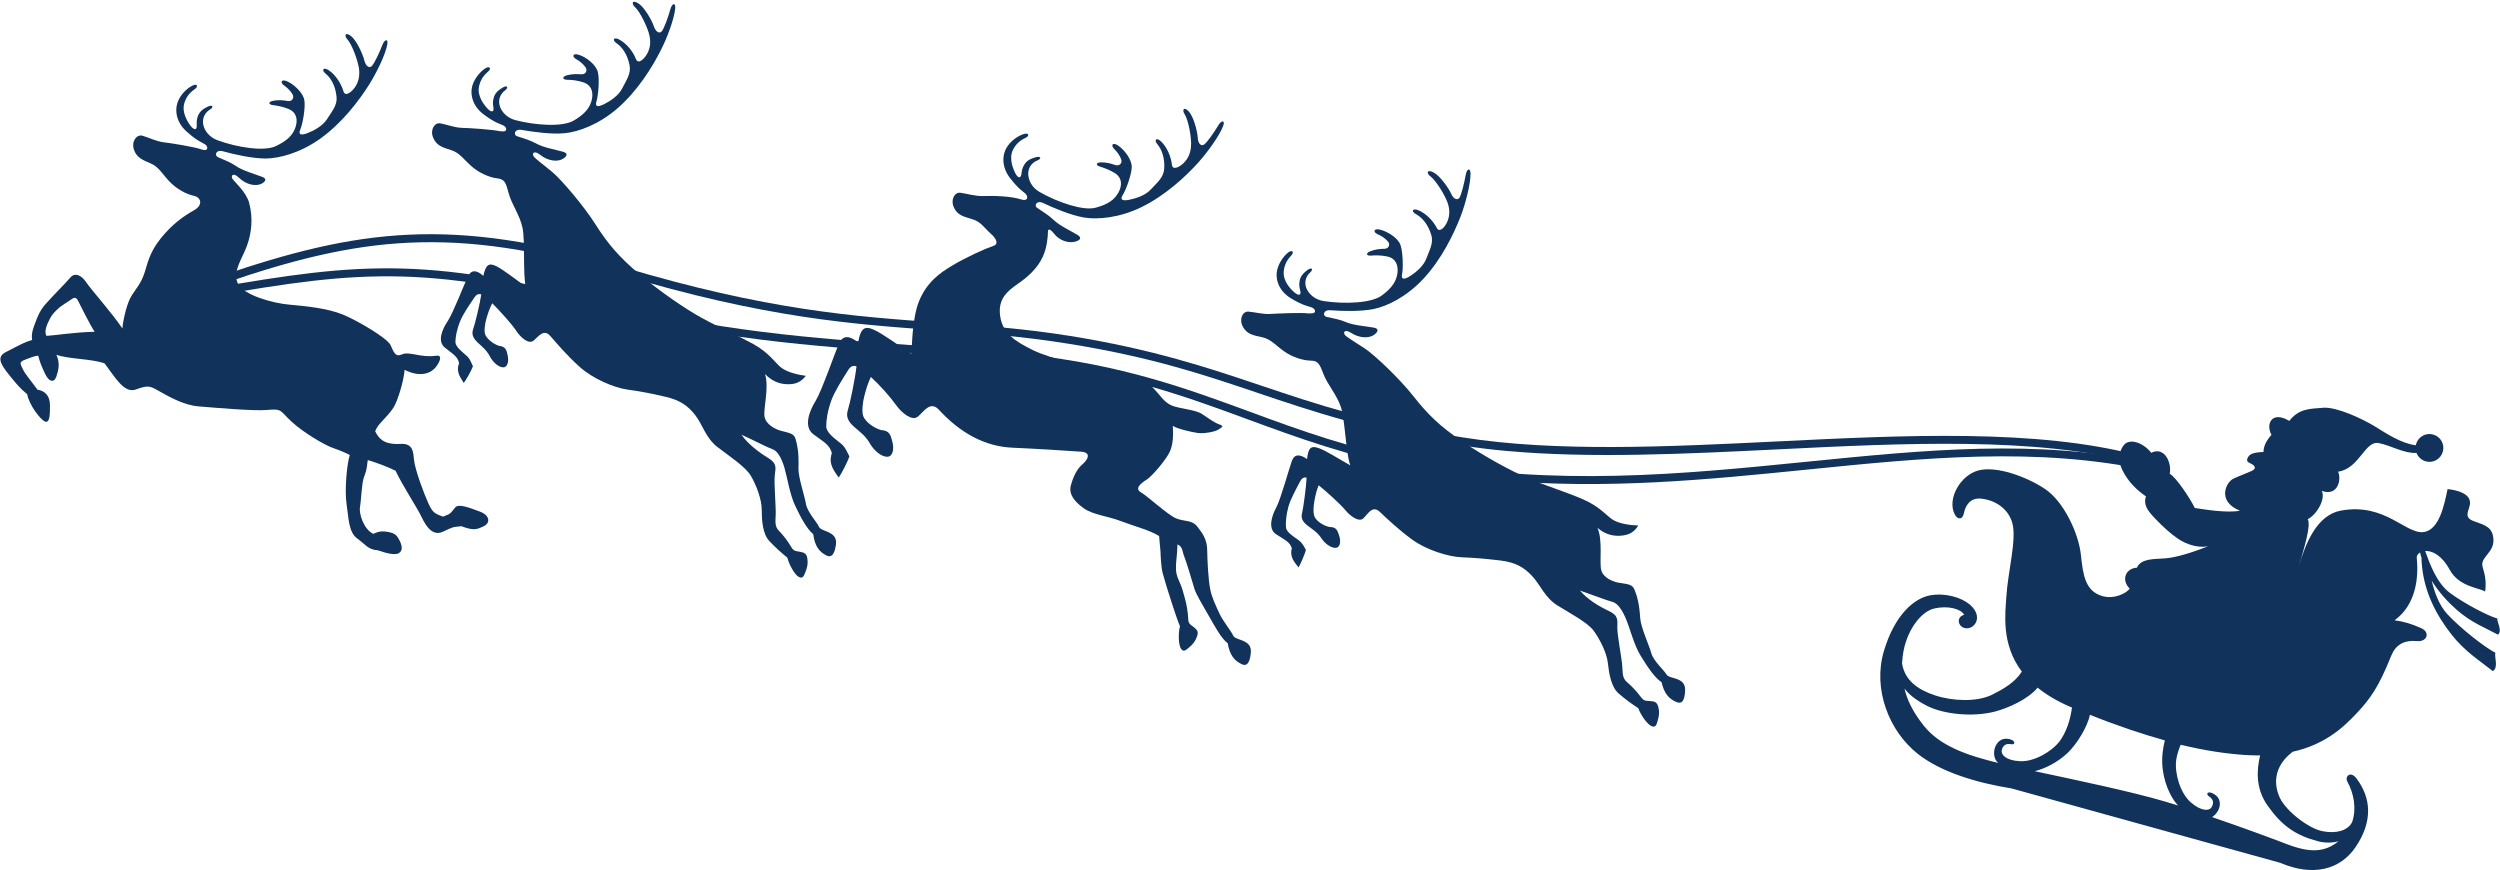
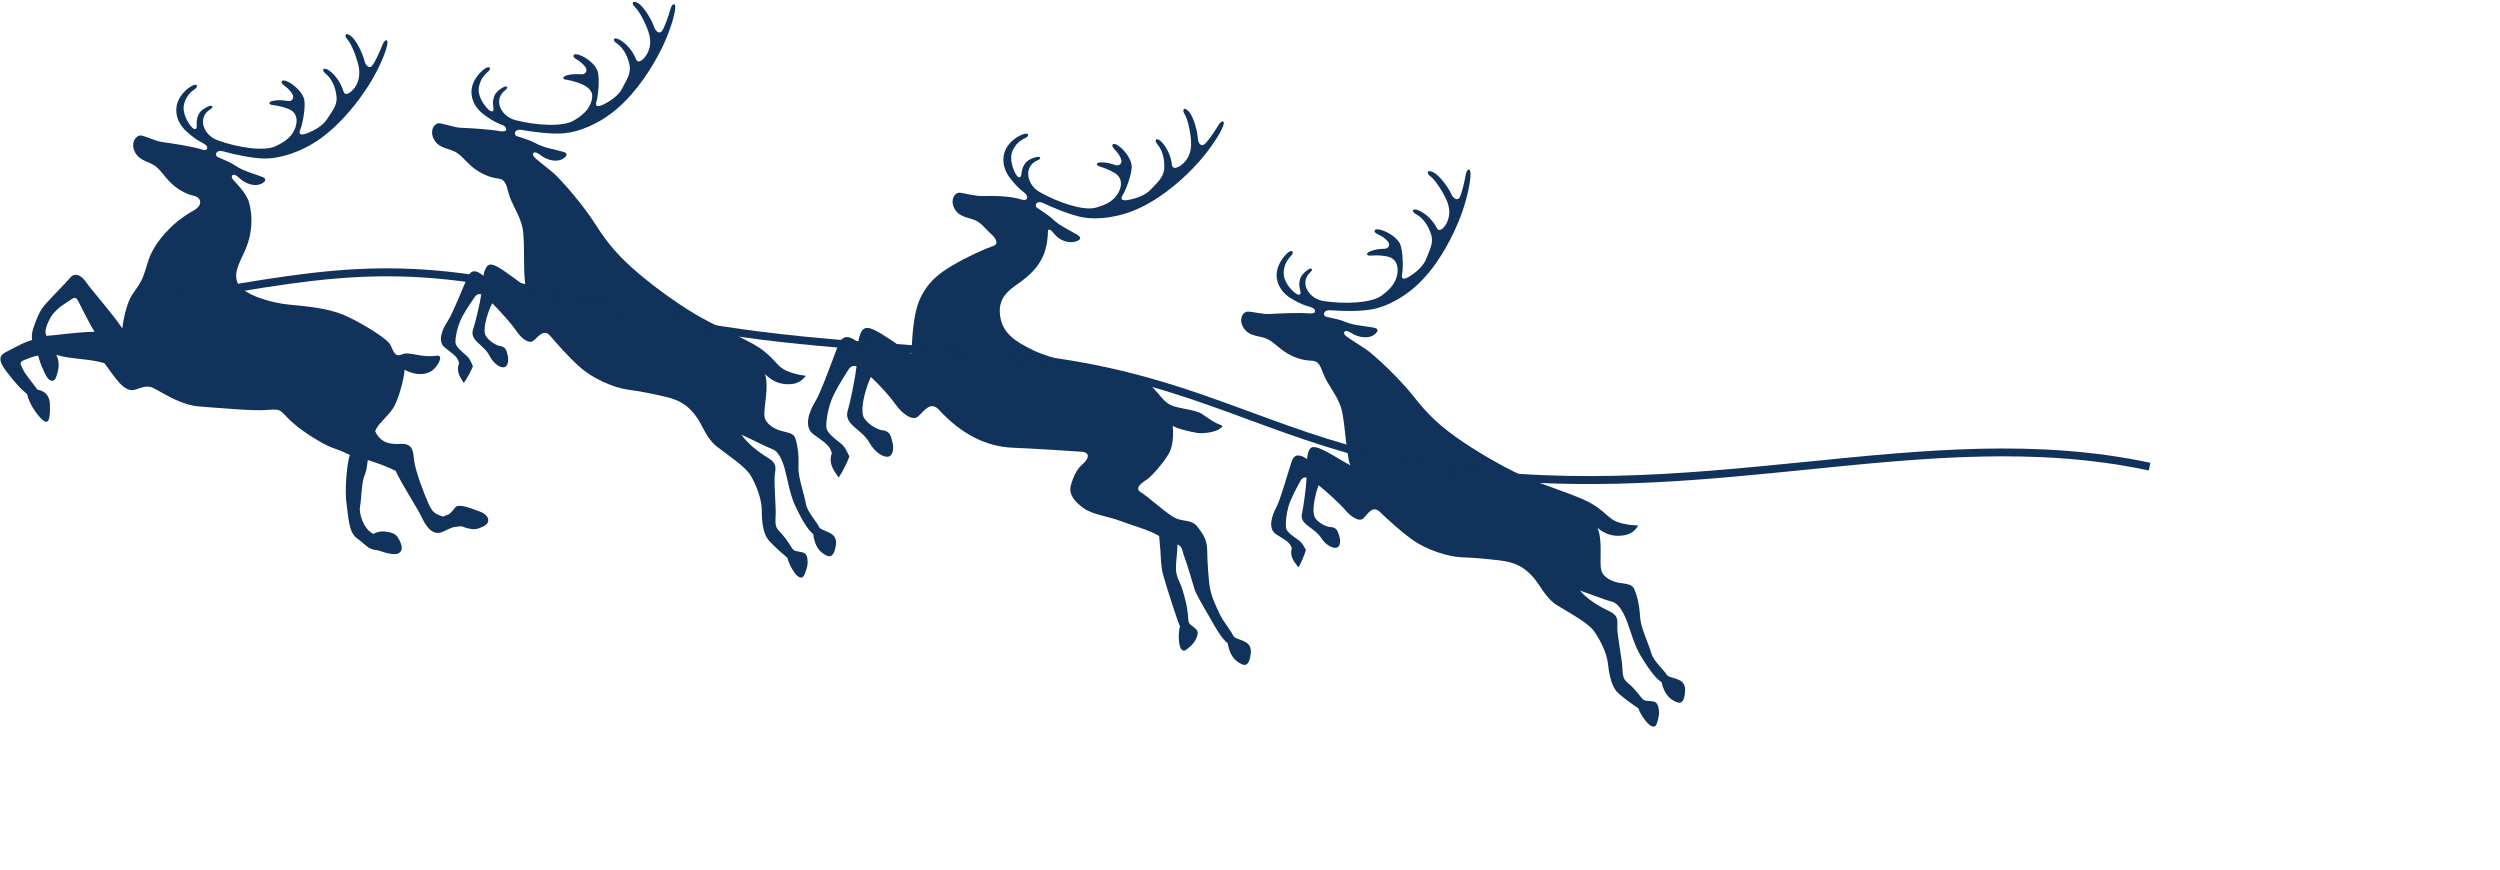
<svg xmlns="http://www.w3.org/2000/svg" width="1385" height="482" viewBox="0 0 1385 482" fill="none">
-   <path d="M1043.63 360.855C1037.49 381.642 1046.36 405.008 1062.6 417.753C1075.49 427.843 1095.14 433.684 1114.41 436.795L1263.18 477.988C1281.61 485.878 1296.63 481.706 1305.06 469.188C1314.61 455.002 1313.7 442.105 1305.44 431.181C1302.1 426.856 1298.91 430.194 1300.43 433.001C1304.15 439.829 1305.59 448.098 1303.08 455.457C1300.66 460.236 1294.28 461.905 1286.92 460.54C1278.88 459.098 1266.29 449.084 1263.03 441.953C1259.69 434.898 1259.39 424.884 1269.7 416.842C1269.86 416.691 1270.01 416.615 1270.16 416.463C1287.46 412.594 1297.7 403.642 1305.74 394.994C1313.1 387.104 1317.8 380.656 1324.7 363.359C1327.21 357.214 1331.68 354.483 1339.27 355.166C1344.58 355.621 1346.63 350.234 1341.09 347.883C1335.55 345.455 1331.84 344.393 1326.6 343.634C1338.66 334.91 1339.95 319.661 1338.89 309.04C1338.74 307.902 1339.5 306.84 1340.71 306.082C1340.94 307.144 1341.24 308.13 1341.55 309.116C1341.55 309.647 1341.55 310.178 1341.55 310.709C1342.46 328.234 1350.5 341.738 1358.08 351.448C1365.67 361.159 1374.24 366.317 1381 371.78C1384.33 369.959 1381.75 363.814 1382.44 361.614C1377.13 359.035 1363.32 348.338 1355.81 340.22C1351.26 335.289 1348.75 328.31 1347.16 321.71C1351.26 328.31 1356.26 333.62 1360.97 337.793C1369.01 344.924 1377.2 347.958 1383.88 351.6C1386.46 349.552 1383.27 344.621 1383.5 342.648C1378.49 341.283 1365.06 334.303 1357.25 328.462C1349.89 322.999 1346.1 312.303 1343.52 305.247C1347.31 305.02 1352.7 307.447 1357.17 315.716C1362.33 325.123 1373.41 325.579 1376.75 327.703C1377.43 323.303 1376.97 319.206 1375.38 314.047C1373.79 308.889 1381.6 306.234 1381.37 299.178C1381.15 292.047 1376.82 290.985 1370.45 288.709C1364.08 286.433 1368.48 282.336 1368.4 278.467C1368.4 271.867 1355.96 270.957 1355.96 270.957C1354.06 280.136 1351.33 293.109 1343.14 294.702C1333.13 296.599 1321.67 278.316 1296.86 282.868C1283.59 285.295 1277.29 300.999 1273.57 313.592C1276.53 303.502 1280.4 291.137 1278.5 287.647C1284.12 284.613 1288.44 275.888 1286.24 271.943C1295.5 275.281 1297.24 265.04 1295.27 261.322C1307.18 259.653 1310.06 243.95 1317.88 245.467C1324.48 246.757 1331.84 251.308 1338.74 250.929C1339.57 253.053 1341.32 254.798 1343.75 255.557C1347.84 256.771 1352.09 254.419 1353.3 250.322C1354.52 246.225 1352.17 241.977 1348.07 240.763C1343.97 239.549 1339.73 241.901 1338.51 245.998C1338.51 246.225 1338.44 246.453 1338.36 246.681C1330.09 245.618 1321.97 240.081 1315.9 236.363C1308.62 231.887 1294.28 225.287 1287.08 225.894C1279.87 226.501 1273.72 226.197 1268.26 233.177C1258.63 227.411 1255.06 234.846 1258.4 240.915C1254.99 244.632 1253.92 248.046 1254 250.398C1248.08 250.626 1246.19 251.612 1245.2 253.66C1244.21 255.708 1245.65 256.164 1247.32 256.998C1248.99 257.908 1250.51 259.502 1247.32 260.943C1244.14 262.384 1241.41 263.295 1237.31 265.191C1233.21 267.088 1227.98 277.709 1240.95 282.944C1233.52 284.309 1221.53 282.261 1215.92 281.426C1213.26 275.964 1205.45 264.281 1202.03 262.46C1203.25 256.391 1199.15 247.136 1191.79 250.853C1187.54 245.391 1180.34 242.812 1177 246.15C1174.57 248.577 1172.67 254.191 1175.86 260.564C1179.05 267.012 1183.98 271.64 1188.83 274.978C1187.32 279.985 1189.97 283.095 1194.14 287.495C1198.32 291.819 1202.64 295.84 1206.89 298.647C1211.14 301.454 1217.13 303.654 1223.27 302.668C1215.31 305.778 1205.83 308.889 1199.45 309.344C1193.08 309.799 1186.18 309.344 1183.83 314.503C1177.76 314.806 1174.87 321.179 1179.88 326.11C1177.98 328.689 1171.23 332.179 1164.63 330.206C1155.38 327.475 1154.01 318.979 1152.8 307.296C1151.58 295.613 1143.39 277.86 1132.92 270.881C1122.45 263.902 1105.76 257.984 1095.98 260.64C1086.19 263.219 1078.6 276.192 1082.85 284.84C1084.29 287.799 1087.18 288.33 1088.01 284.309C1088.84 280.212 1091.35 275.509 1097.8 276.268C1104.25 276.95 1112.44 280.971 1114.87 289.923C1117.29 298.875 1112.36 316.93 1111.53 330.358C1111 339.538 1108.42 356.607 1120.1 372.083C1116.23 378.152 1109.63 381.87 1103.56 384.904C1095.22 389.001 1081.79 388.47 1071.93 385.207C1062.75 382.173 1055.31 377.166 1053.72 367.531C1053.8 366.166 1053.95 364.876 1054.1 363.511C1055.77 349.855 1063.96 338.855 1071.55 337.11C1079.13 335.365 1086.34 337.262 1088.16 340.6C1085.43 341.207 1084.22 343.938 1085.96 346.365C1087.56 348.565 1091.5 348.869 1093.85 346.062C1096.13 343.407 1095.98 338.931 1091.27 334.91C1086.57 330.965 1077.69 328.31 1069.27 329.827C1060.85 331.344 1049.77 340.069 1043.63 360.855ZM1199.3 410.242C1198.24 414.566 1197.71 419.042 1197.86 422.532C1198.16 432.394 1202.26 441.347 1206.13 445.671C1206.36 445.898 1206.51 446.126 1206.74 446.277C1204.23 445.519 1201.81 444.76 1199.53 444.078C1179.96 438.312 1149.46 432.015 1127.23 427.236C1132.77 425.87 1139.9 422.456 1145.67 416.918C1150.67 412.063 1156.52 402.58 1157.8 395.98C1172.9 402.049 1186.78 406.677 1199.3 410.166V410.242ZM1225.63 452.574C1227.75 451.209 1229.42 448.705 1229.72 446.353C1230.1 443.319 1228.89 440.967 1225.7 439.45C1223.12 438.16 1221.76 439.905 1223.88 441.271C1226.01 442.636 1226.76 444.684 1225.17 447.264C1223.96 449.236 1219.71 449.691 1213.72 444.533C1207.72 439.298 1204.69 428.298 1205.6 421.167C1205.98 418.36 1206.89 415.477 1208.1 412.594C1221.53 415.856 1233.52 417.601 1244.06 418.284C1246.87 418.436 1249.52 418.512 1252.1 418.512C1250.13 426.781 1249.6 436.946 1256.28 446.353C1264.24 457.581 1271.83 462.816 1284.27 466.078C1287.99 467.064 1292.01 466.989 1295.5 466.078C1287.91 472.223 1279.87 472.602 1266.97 467.671C1258.25 464.333 1242.09 458.34 1225.63 452.726V452.574ZM1054.71 380.959C1057.13 384.373 1061.08 387.711 1067.45 390.973C1076.55 395.677 1092.71 397.421 1105.08 394.235C1112.44 392.339 1123.67 387.332 1128.82 380.959C1133.53 384.752 1139.37 388.318 1146.73 391.504C1147.11 391.656 1147.49 391.808 1147.87 391.959C1147.03 398.635 1144.76 405.615 1141.11 410.546C1136.79 416.312 1126.93 422.153 1119.04 421.698C1111.15 421.318 1108.49 417.981 1108.95 415.705C1109.56 412.746 1111.6 411.76 1114.03 412.291C1116.46 412.746 1116.69 410.622 1114.03 409.711C1110.62 408.649 1108.19 409.484 1106.37 411.912C1104.17 414.794 1103.94 420.181 1107.05 422.684C1089.6 418.436 1074.73 413.277 1065.78 402.049C1059.86 394.615 1056.45 387.787 1054.93 380.883L1054.71 380.959Z" fill="#10325B" />
  <path d="M725.459 173.698C721.134 173.015 707.707 173.698 703.838 173.926C699.968 174.229 694.886 172.864 691.624 172.636C688.437 172.409 686.237 176.809 688.589 181.057C690.865 185.229 694.355 185.761 699.21 186.823C704.065 187.885 706.493 191.147 711.272 194.561C716.052 197.975 721.969 199.719 726.141 199.795C730.238 199.795 731.148 201.768 733.273 207.382C735.397 212.996 740.707 218.837 742.907 225.665C745.107 232.492 745.714 251.762 748.066 257.831C741.845 254.341 734.866 249.789 730.617 248.272C726.369 246.755 724.776 247.969 724.093 254.341C720.376 251.686 717.189 251.231 715.672 255.403C714.155 259.576 709.527 276.569 707.024 281.197C704.52 285.825 702.32 292.88 706.872 295.914C711.424 298.949 714.534 300.011 715.672 303.728C714.307 308.811 717.417 311.694 719.39 314.349C720.528 312.453 722.804 307.218 723.486 304.639C721.21 300.466 720.604 300.087 718.479 298.57C716.355 297.052 712.562 294.701 712.41 292.045C712.258 289.39 712.486 285.293 713.852 280.438C715.065 276.342 718.176 270.652 719.541 268.072C720.983 265.265 721.59 264.279 723.866 264.583C723.638 269.893 722.045 281.348 721.362 284.155C720.603 286.962 721.59 289.087 724.548 291.287C727.431 293.487 729.859 294.928 732.059 298.19C734.183 301.452 737.673 303.728 740.1 303.501C742.528 303.273 742.907 299.859 741.921 296.825C740.935 293.714 740.328 291.969 736.535 291.969C732.817 291.135 729.631 288.707 728.493 286.735C727.279 284.763 727.659 280.059 728.19 277.48C728.721 274.597 729.252 272.017 730.542 268.831C735.018 272.473 742.604 279.3 745.335 282.638C748.066 285.976 752.921 289.466 755.273 287.19C757.701 284.914 760.28 279.68 764.377 283.549C768.473 287.418 774.694 293.335 782.356 298.949C790.094 304.563 802.157 308.432 809.743 308.735C817.405 309.039 822.336 309.494 830.985 310.48C839.709 311.542 844.261 314.273 848.813 319.129C853.365 323.984 855.868 331.115 862.848 335.439C869.827 339.763 879.386 344.77 882.875 349.398C886.289 354.026 890.158 361.688 890.765 367.378C891.372 373.067 892.586 380.654 896.759 384.219C900.931 387.785 904.117 390.061 907.607 392.337C909.048 396.358 912.69 401.365 914.966 402.275C917.166 403.185 917.621 401.82 918.379 399.24C919.138 396.433 919.442 394.385 918.683 391.578C917.924 388.847 916.635 388.619 914.283 388.392C911.78 388.164 910.869 388.619 908.897 385.964C906.924 383.309 904.117 380.199 901.462 377.999C898.807 375.799 899.034 373.219 898.731 369.047C898.503 364.874 895.924 351.826 896 347.729C896 343.632 896.834 341.053 891.296 338.474C885.758 335.894 879.31 331.95 875.289 327.17C881.965 329.446 890.083 332.632 893.193 333.391C896.303 334.15 898.883 338.322 900.855 343.026C902.827 347.729 905.255 357.288 908.821 363.129C912.386 368.971 916.71 375.571 920.504 377.923C921.945 384.22 924.676 387.406 929.152 389.075C932.035 390.137 933.021 387.482 933.401 384.523C933.78 381.64 933.78 378.53 930.518 376.861C927.256 375.192 923.994 375.344 923.083 373.447C922.249 371.702 915.952 366.164 914.814 361.84C913.676 357.516 908.972 347.653 908.669 342.343C908.138 334.074 906.924 330.281 905.559 326.791C904.421 323.832 902.372 323.68 896.91 322.846C894.027 322.391 888.186 320.342 887.048 315.715C885.986 311.163 888.034 299.328 885 292.425C890.082 296.749 895.089 297.28 899.49 296.597C903.965 295.914 906.09 293.563 907.607 291.135C902.903 290.983 897.441 290.149 893.876 288.176C890.386 286.204 886.593 280.742 876.882 276.569C867.172 272.397 856.627 269.21 846.916 265.114C837.206 261.017 822.261 252.824 809.971 244.479C797.984 236.362 791.005 229.686 783.115 219.596C775.225 209.582 761.494 196.685 756.411 193.271C751.328 189.857 746.473 187.05 745.183 185.685C743.894 184.319 744.804 181.967 748.597 184.471C753.301 187.505 758.763 187.505 761.494 185.305C763.694 183.56 763.846 182.043 761.115 181.512C756.487 180.678 750.039 180.298 745.714 178.478C742.073 176.885 738.963 176.505 735.093 175.595C732.59 175.215 732.893 171.574 736.99 171.878C743.211 172.333 753.604 172.712 761.039 171.195C768.473 169.678 779.246 164.443 788.501 154.505C798.591 143.732 805.419 129.622 809.212 119.835C811.867 112.856 814.674 102.159 814.674 96.318C814.674 92.752 812.626 93.283 812.019 96.848C811.26 101.097 809.591 108.152 808.453 109.669C807.24 111.187 805.115 110.125 803.901 107.242C802.612 104.359 797.833 97.379 794.115 95.483C790.398 93.586 790.17 96.09 792.446 97.683C795.557 99.959 800.867 108.683 802.157 112.856C803.446 117.028 802.915 120.215 801.777 122.87C800.639 125.525 797.529 129.394 795.936 126.208C794.191 122.718 790.322 118.394 785.846 116.497C782.508 115.132 781.522 117.104 784.556 118.697C787.515 120.29 791.081 124.008 792.901 130.077C794.343 134.704 791.839 138.725 790.246 143.125C788.653 147.449 784.253 151.015 781.142 152.988C778.032 154.96 776.06 155.036 776.742 151.925C777.425 148.815 777.274 139.636 775.832 135.615C774.315 131.594 768.549 128.256 764.756 127.27C760.887 126.284 760.583 128.56 763.087 129.697C765.59 130.835 767.108 131.822 768.777 133.642C770.446 135.387 769.384 137.739 767.108 137.815C764.225 137.891 762.025 138.118 759.218 139.18C756.411 140.242 756.942 141.836 759.446 141.608C761.949 141.38 765.059 141.38 768.397 142.063C773.48 143.049 774.77 147.222 774.163 151.546C773.48 155.795 771.28 159.512 765.439 163.76C759.673 168.008 744.728 168.539 733.349 166.795C728.266 166.036 724.928 162.698 723.714 159.588C722.576 156.705 723.183 153.291 725.838 150.939C727.811 149.118 726.672 147.905 724.472 149.498C721.362 151.774 720.3 153.67 719.996 155.643C719.541 157.994 719.921 159.133 720.376 161.257C720.907 163.457 719.617 163.988 717.417 162.243C715.217 160.498 710.665 155.795 711.196 150.408C711.5 146.994 712.714 144.339 715.369 141.532C717.114 139.711 715.976 137.966 713.472 140.015C710.741 142.291 708.389 145.932 707.555 149.65C706.341 154.96 708.693 161.484 715.445 165.429C722.348 169.526 724.472 169.45 726.824 170.36C729.1 171.271 729.48 174.153 725.611 173.547L725.459 173.698Z" fill="#10325B" />
-   <path d="M277.407 72.8C273.159 71.738 259.731 70.903 255.862 70.827C251.993 70.751 247.062 68.855 243.876 68.324C240.689 67.793 238.11 71.965 240.007 76.365C241.903 80.765 245.241 81.676 250.021 83.193C254.724 84.71 256.848 88.276 261.248 92.145C265.648 96.014 271.414 98.366 275.511 98.821C279.607 99.276 280.29 101.248 281.807 107.09C283.325 112.931 288.028 119.228 289.47 126.208C290.987 133.187 289.621 152.456 291.29 158.753C285.449 154.656 278.925 149.422 274.904 147.449C270.883 145.477 269.138 146.539 267.773 152.836C264.359 149.801 261.248 149.042 259.276 153.063C257.303 157.084 251.007 173.471 248.048 177.871C245.089 182.195 242.131 189.023 246.379 192.512C250.627 196.002 253.586 197.368 254.345 201.237C252.448 206.168 255.255 209.278 256.924 212.161C258.29 210.416 261.097 205.409 262.007 202.906C260.11 198.506 259.655 198.05 257.683 196.381C255.71 194.637 252.221 191.981 252.296 189.25C252.372 186.595 253.055 182.498 254.952 177.871C256.545 173.926 260.262 168.615 261.931 166.112C263.676 163.457 264.359 162.546 266.635 163.077C265.876 168.312 263.145 179.54 262.159 182.271C261.173 185.002 261.931 187.202 264.586 189.705C267.242 192.209 269.518 193.878 271.338 197.367C273.159 200.857 276.345 203.513 278.773 203.513C281.2 203.513 281.959 200.25 281.276 196.988C280.594 193.802 280.138 191.981 276.421 191.602C272.855 190.388 269.897 187.657 268.911 185.609C267.924 183.56 268.759 178.933 269.518 176.353C270.352 173.546 271.111 171.043 272.704 168.008C276.8 172.105 283.628 179.616 285.98 183.257C288.332 186.898 292.808 190.843 295.463 188.795C298.118 186.747 301.153 181.816 304.87 186.14C308.587 190.388 314.125 196.988 321.18 203.285C328.236 209.658 339.919 214.74 347.429 215.803C355.016 216.865 359.871 217.775 368.368 219.747C376.94 221.644 381.189 224.906 385.285 230.141C389.306 235.375 391.051 242.81 397.575 247.741C404.099 252.748 413.127 258.665 416.01 263.672C418.968 268.679 422.003 276.645 422.003 282.411C422.003 288.1 422.458 295.762 426.251 299.783C430.045 303.804 433.003 306.308 436.19 308.963C437.252 313.135 440.362 318.446 442.486 319.584C444.611 320.722 445.217 319.432 446.204 316.928C447.266 314.197 447.721 312.225 447.266 309.342C446.811 306.535 445.521 306.156 443.245 305.701C440.742 305.17 439.831 305.625 438.162 302.742C436.493 299.935 433.99 296.521 431.562 294.093C429.134 291.666 429.59 289.087 429.741 284.914C429.893 280.742 428.755 267.465 429.21 263.369C429.665 259.272 430.727 256.845 425.493 253.658C420.258 250.472 414.265 245.92 410.775 240.837C417.224 243.72 424.962 247.817 427.996 248.879C431.031 249.941 433.155 254.341 434.596 259.196C436.038 264.052 437.555 273.838 440.438 279.983C443.321 286.128 447.038 293.183 450.528 295.914C451.362 302.363 453.714 305.777 458.038 307.825C460.769 309.115 462.059 306.687 462.742 303.728C463.425 300.845 463.728 297.811 460.618 295.762C457.507 293.79 454.321 293.638 453.562 291.59C452.955 289.769 447.19 283.624 446.507 279.224C445.824 274.824 442.183 264.507 442.334 259.196C442.638 250.927 441.804 246.982 440.817 243.417C439.983 240.306 438.01 240.003 432.548 238.637C429.741 237.879 424.127 235.223 423.52 230.596C422.914 225.892 426.176 214.437 423.824 207.23C428.452 212.009 433.307 213.071 437.783 212.844C442.259 212.616 444.61 210.492 446.431 208.216C441.803 207.609 436.417 206.244 433.079 203.892C429.741 201.54 426.631 195.774 417.376 190.616C408.12 185.533 397.954 181.209 388.775 176.126C379.52 171.043 365.485 161.408 354.105 151.774C343.029 142.442 336.733 135.084 329.905 124.311C323.077 113.539 310.787 99.352 306.084 95.407C301.38 91.462 296.828 88.2 295.69 86.683C294.552 85.165 295.69 82.965 299.256 85.772C303.58 89.262 309.042 89.869 312.001 87.897C314.353 86.379 314.656 84.862 312.001 84.103C307.525 82.814 301.153 81.828 296.98 79.476C293.49 77.579 290.456 76.82 286.663 75.531C284.235 74.924 284.842 71.282 288.938 71.965C295.083 73.027 305.401 74.545 312.987 73.786C320.574 73.027 331.801 68.931 342.043 60.055C353.195 50.42 361.464 37.068 366.168 27.661C369.582 20.985 373.45 10.668 374.057 4.826C374.437 1.261 372.388 1.64 371.402 5.054C370.264 9.226 367.837 16.054 366.547 17.419C365.181 18.861 363.209 17.495 362.223 14.537C361.236 11.578 357.14 4.067 353.65 1.867C350.161 -0.333 349.705 2.019 351.754 3.916C354.636 6.495 359.036 15.675 359.871 19.999C360.705 24.323 359.871 27.433 358.429 29.937C356.988 32.516 353.574 36.006 352.285 32.668C350.919 29.026 347.505 24.323 343.181 21.971C339.995 20.226 338.857 22.123 341.664 24.02C344.471 25.916 347.581 29.937 348.795 36.157C349.705 40.937 346.822 44.654 344.774 48.827C342.726 52.999 338.022 56.034 334.684 57.703C331.346 59.372 329.45 59.296 330.436 56.186C331.422 53.151 332.257 43.972 331.194 39.875C330.132 35.703 324.746 31.758 321.029 30.468C317.311 29.102 316.704 31.302 319.056 32.668C321.408 34.033 322.849 35.247 324.291 37.144C325.732 39.04 324.443 41.316 322.167 41.165C319.284 41.013 317.084 40.937 314.125 41.696C311.166 42.53 311.546 44.123 314.125 44.199C316.629 44.199 319.739 44.503 323.001 45.565C327.932 47.082 328.843 51.406 327.781 55.579C326.719 59.751 324.063 63.165 317.843 66.806C311.622 70.448 296.753 69.462 285.601 66.579C280.67 65.289 277.635 61.648 276.8 58.461C275.966 55.503 276.952 52.165 279.835 50.041C281.959 48.448 280.973 47.082 278.621 48.448C275.283 50.344 274.069 52.165 273.538 54.137C272.855 56.489 273.083 57.627 273.387 59.751C273.69 62.027 272.324 62.406 270.352 60.434C268.38 58.462 264.283 53.303 265.345 48.068C266.028 44.73 267.469 42.151 270.428 39.647C272.324 38.054 271.414 36.158 268.683 37.978C265.724 40.027 263.069 43.365 261.855 46.93C260.11 52.089 261.779 58.841 268.076 63.468C274.524 68.248 276.649 68.4 278.925 69.538C281.125 70.676 281.2 73.558 277.407 72.648V72.8Z" fill="#10325B" />
+   <path d="M277.407 72.8C273.159 71.738 259.731 70.903 255.862 70.827C251.993 70.751 247.062 68.855 243.876 68.324C240.689 67.793 238.11 71.965 240.007 76.365C241.903 80.765 245.241 81.676 250.021 83.193C254.724 84.71 256.848 88.276 261.248 92.145C265.648 96.014 271.414 98.366 275.511 98.821C279.607 99.276 280.29 101.248 281.807 107.09C283.325 112.931 288.028 119.228 289.47 126.208C290.987 133.187 289.621 152.456 291.29 158.753C285.449 154.656 278.925 149.422 274.904 147.449C270.883 145.477 269.138 146.539 267.773 152.836C264.359 149.801 261.248 149.042 259.276 153.063C257.303 157.084 251.007 173.471 248.048 177.871C245.089 182.195 242.131 189.023 246.379 192.512C250.627 196.002 253.586 197.368 254.345 201.237C252.448 206.168 255.255 209.278 256.924 212.161C258.29 210.416 261.097 205.409 262.007 202.906C260.11 198.506 259.655 198.05 257.683 196.381C255.71 194.637 252.221 191.981 252.296 189.25C252.372 186.595 253.055 182.498 254.952 177.871C256.545 173.926 260.262 168.615 261.931 166.112C263.676 163.457 264.359 162.546 266.635 163.077C265.876 168.312 263.145 179.54 262.159 182.271C261.173 185.002 261.931 187.202 264.586 189.705C267.242 192.209 269.518 193.878 271.338 197.367C273.159 200.857 276.345 203.513 278.773 203.513C281.2 203.513 281.959 200.25 281.276 196.988C280.594 193.802 280.138 191.981 276.421 191.602C272.855 190.388 269.897 187.657 268.911 185.609C267.924 183.56 268.759 178.933 269.518 176.353C270.352 173.546 271.111 171.043 272.704 168.008C276.8 172.105 283.628 179.616 285.98 183.257C288.332 186.898 292.808 190.843 295.463 188.795C298.118 186.747 301.153 181.816 304.87 186.14C308.587 190.388 314.125 196.988 321.18 203.285C328.236 209.658 339.919 214.74 347.429 215.803C355.016 216.865 359.871 217.775 368.368 219.747C376.94 221.644 381.189 224.906 385.285 230.141C389.306 235.375 391.051 242.81 397.575 247.741C404.099 252.748 413.127 258.665 416.01 263.672C418.968 268.679 422.003 276.645 422.003 282.411C422.003 288.1 422.458 295.762 426.251 299.783C430.045 303.804 433.003 306.308 436.19 308.963C437.252 313.135 440.362 318.446 442.486 319.584C444.611 320.722 445.217 319.432 446.204 316.928C447.266 314.197 447.721 312.225 447.266 309.342C446.811 306.535 445.521 306.156 443.245 305.701C440.742 305.17 439.831 305.625 438.162 302.742C436.493 299.935 433.99 296.521 431.562 294.093C429.134 291.666 429.59 289.087 429.741 284.914C429.893 280.742 428.755 267.465 429.21 263.369C429.665 259.272 430.727 256.845 425.493 253.658C420.258 250.472 414.265 245.92 410.775 240.837C417.224 243.72 424.962 247.817 427.996 248.879C431.031 249.941 433.155 254.341 434.596 259.196C436.038 264.052 437.555 273.838 440.438 279.983C443.321 286.128 447.038 293.183 450.528 295.914C451.362 302.363 453.714 305.777 458.038 307.825C460.769 309.115 462.059 306.687 462.742 303.728C463.425 300.845 463.728 297.811 460.618 295.762C457.507 293.79 454.321 293.638 453.562 291.59C452.955 289.769 447.19 283.624 446.507 279.224C445.824 274.824 442.183 264.507 442.334 259.196C442.638 250.927 441.804 246.982 440.817 243.417C439.983 240.306 438.01 240.003 432.548 238.637C429.741 237.879 424.127 235.223 423.52 230.596C422.914 225.892 426.176 214.437 423.824 207.23C428.452 212.009 433.307 213.071 437.783 212.844C442.259 212.616 444.61 210.492 446.431 208.216C441.803 207.609 436.417 206.244 433.079 203.892C429.741 201.54 426.631 195.774 417.376 190.616C408.12 185.533 397.954 181.209 388.775 176.126C379.52 171.043 365.485 161.408 354.105 151.774C343.029 142.442 336.733 135.084 329.905 124.311C323.077 113.539 310.787 99.352 306.084 95.407C301.38 91.462 296.828 88.2 295.69 86.683C294.552 85.165 295.69 82.965 299.256 85.772C303.58 89.262 309.042 89.869 312.001 87.897C314.353 86.379 314.656 84.862 312.001 84.103C307.525 82.814 301.153 81.828 296.98 79.476C293.49 77.579 290.456 76.82 286.663 75.531C284.235 74.924 284.842 71.282 288.938 71.965C295.083 73.027 305.401 74.545 312.987 73.786C320.574 73.027 331.801 68.931 342.043 60.055C353.195 50.42 361.464 37.068 366.168 27.661C369.582 20.985 373.45 10.668 374.057 4.826C374.437 1.261 372.388 1.64 371.402 5.054C370.264 9.226 367.837 16.054 366.547 17.419C365.181 18.861 363.209 17.495 362.223 14.537C361.236 11.578 357.14 4.067 353.65 1.867C350.161 -0.333 349.705 2.019 351.754 3.916C354.636 6.495 359.036 15.675 359.871 19.999C360.705 24.323 359.871 27.433 358.429 29.937C356.988 32.516 353.574 36.006 352.285 32.668C350.919 29.026 347.505 24.323 343.181 21.971C339.995 20.226 338.857 22.123 341.664 24.02C344.471 25.916 347.581 29.937 348.795 36.157C349.705 40.937 346.822 44.654 344.774 48.827C342.726 52.999 338.022 56.034 334.684 57.703C331.346 59.372 329.45 59.296 330.436 56.186C331.422 53.151 332.257 43.972 331.194 39.875C330.132 35.703 324.746 31.758 321.029 30.468C317.311 29.102 316.704 31.302 319.056 32.668C321.408 34.033 322.849 35.247 324.291 37.144C325.732 39.04 324.443 41.316 322.167 41.165C319.284 41.013 317.084 40.937 314.125 41.696C311.166 42.53 311.546 44.123 314.125 44.199C327.932 47.082 328.843 51.406 327.781 55.579C326.719 59.751 324.063 63.165 317.843 66.806C311.622 70.448 296.753 69.462 285.601 66.579C280.67 65.289 277.635 61.648 276.8 58.461C275.966 55.503 276.952 52.165 279.835 50.041C281.959 48.448 280.973 47.082 278.621 48.448C275.283 50.344 274.069 52.165 273.538 54.137C272.855 56.489 273.083 57.627 273.387 59.751C273.69 62.027 272.324 62.406 270.352 60.434C268.38 58.462 264.283 53.303 265.345 48.068C266.028 44.73 267.469 42.151 270.428 39.647C272.324 38.054 271.414 36.158 268.683 37.978C265.724 40.027 263.069 43.365 261.855 46.93C260.11 52.089 261.779 58.841 268.076 63.468C274.524 68.248 276.649 68.4 278.925 69.538C281.125 70.676 281.2 73.558 277.407 72.648V72.8Z" fill="#10325B" />
  <path d="M505.074 196.076C497.564 191.221 489.143 184.924 484.06 182.648C478.977 180.372 476.777 181.814 475.411 189.704C470.935 186.138 467.066 185.228 464.791 190.386C462.515 195.469 455.308 216.407 451.894 222.021C448.404 227.635 445.066 236.208 450.452 240.456C455.914 244.629 459.632 246.222 460.846 251.001C458.721 257.298 462.363 261.091 464.639 264.581C466.232 262.305 469.57 255.933 470.556 252.822C467.977 247.436 467.37 246.905 464.791 244.856C462.211 242.808 457.735 239.546 457.735 236.208C457.735 232.87 458.418 227.711 460.542 221.87C462.363 216.863 466.763 210.035 468.735 206.849C470.784 203.435 471.618 202.221 474.501 202.904C473.818 209.504 470.86 223.691 469.722 227.18C468.584 230.67 469.722 233.401 473.136 236.436C476.625 239.47 479.508 241.443 481.936 245.691C484.363 249.939 488.536 253.126 491.57 253.05C494.605 252.974 495.439 248.801 494.377 244.78C493.391 240.835 492.784 238.56 488.081 238.256C483.529 236.891 479.736 233.628 478.446 231.049C477.156 228.546 477.991 222.704 478.825 219.442C479.736 215.876 480.646 212.69 482.467 208.821C487.777 213.752 493.164 219.821 496.35 224.297C499.46 228.697 505.226 233.477 508.488 230.822C511.674 228.166 515.391 221.794 520.171 227.028C532.006 239.849 545.585 247.436 561.213 248.043C570.772 248.422 593.228 249.787 598.993 250.243C604.835 250.698 602.635 254.719 599.676 257.222C596.717 259.726 594.669 263.822 593.303 268.753C591.862 273.684 595.2 277.857 600.283 281.499C605.366 285.216 613.711 285.898 620.994 288.705C628.352 291.512 637.077 293.712 642.16 296.975C642.311 299.706 642.766 303.271 642.918 305.547C642.994 307.823 643.221 314.12 644.132 317.534C645.042 320.948 647.242 328.23 649.215 334.148C650.96 339.382 652.098 343.1 653.691 346.969C652.629 351.141 652.932 357.286 654.222 359.334C655.587 361.307 656.725 360.472 658.698 358.728C660.974 356.831 662.263 355.238 663.174 352.507C664.084 349.776 663.174 348.941 661.353 347.424C659.381 345.831 658.318 345.755 658.243 342.417C658.091 339.155 657.408 334.982 656.498 331.72C655.587 328.534 654.98 325.651 653.463 322.465C651.946 319.279 651.339 317.078 651.491 313.361C651.642 309.644 652.098 307.899 652.325 301.602C655.36 302.816 655.056 306.002 656.042 308.202C657.029 310.402 660.822 323.223 661.732 326.258C662.643 329.293 667.118 336.727 669.47 340.824C672.884 346.741 676.601 353.796 680.167 356.376C681.229 362.748 683.733 366.086 688.133 368.059C690.94 369.272 692.077 366.769 692.684 363.735C693.215 360.852 693.443 357.741 690.257 355.845C687.071 353.948 683.884 353.948 683.05 351.9C682.367 350.079 677.36 343.858 675.539 339.838C673.415 335.134 671.519 331.568 670.456 326.41C669.394 321.251 668.863 310.327 668.787 304.713C668.712 299.099 666.436 295.685 663.325 291.74C660.215 287.871 656.27 289.085 651.567 287.188C646.863 285.216 635.711 274.823 631.994 272.698C628.276 270.574 632.449 267.464 635.256 265.719C637.987 263.974 644.435 256.539 647.318 251.684C650.201 246.829 649.973 240.608 649.746 235.904C651.718 237.422 659.76 239.318 663.401 239.849C667.043 240.38 673.415 239.167 675.16 237.877C676.905 236.587 678.498 236.208 675.539 235.146C672.581 234.084 669.546 231.732 665.829 229.304C662.187 226.877 652.932 226.422 648.835 224.525C644.739 222.628 643.07 219.29 638.518 214.587C633.966 209.883 623.497 207.001 613.255 205.18C602.71 203.283 582.531 198.959 572.365 194.028C562.275 189.097 555.447 184.621 554.082 175.062C552.716 165.503 558.254 161.179 563.792 157.31C569.33 153.441 574.565 148.965 577.676 142.289C580.103 137.13 580.558 130.758 580.558 128.33C580.558 126.434 582.076 127.04 583.82 129.316C587.234 133.716 592.545 134.854 595.958 133.792C598.69 132.958 599.296 131.592 596.945 130.151C592.924 127.723 587.082 125.068 583.669 121.806C580.786 119.075 578.055 117.557 574.793 115.282C572.593 114.068 574.186 110.73 577.903 112.475C583.517 115.13 593.076 119.226 600.586 120.516C608.097 121.73 620.007 120.744 632.221 114.826C645.497 108.378 656.953 97.757 664.008 89.867C669.015 84.253 675.463 75.377 677.588 69.915C678.877 66.577 676.753 66.35 674.932 69.46C672.732 73.177 668.636 79.095 666.967 80.157C665.298 81.143 663.705 79.398 663.553 76.288C663.401 73.177 661.429 64.908 658.622 61.798C655.815 58.687 654.753 60.963 656.27 63.239C658.394 66.501 660.215 76.515 659.836 80.915C659.532 85.316 657.939 88.047 655.891 90.171C653.842 92.295 649.594 94.798 649.215 91.157C648.835 87.288 646.787 81.826 643.297 78.412C640.718 75.908 639.049 77.426 641.249 80.005C643.449 82.584 645.422 87.288 644.966 93.585C644.587 98.44 640.87 101.323 637.759 104.736C634.725 108.226 629.414 109.895 625.697 110.654C622.056 111.412 620.235 110.806 621.98 108.074C623.725 105.419 626.911 96.771 626.987 92.522C626.987 88.198 622.89 83.039 619.628 80.763C616.366 78.488 615.228 80.46 617.2 82.433C619.097 84.405 620.235 85.922 621.069 88.122C621.98 90.398 620.159 92.143 617.959 91.46C615.228 90.55 613.104 89.943 610.069 89.943C607.035 89.943 606.959 91.612 609.386 92.295C611.814 93.054 614.697 94.116 617.58 95.861C621.904 98.592 621.676 102.992 619.552 106.785C617.428 110.578 614.014 113.157 607.035 115.054C600.131 116.951 585.945 112.095 576.007 106.405C571.531 103.902 569.634 99.578 569.634 96.24C569.634 93.129 571.379 90.171 574.717 88.881C577.22 87.895 576.613 86.378 573.958 87.06C570.241 88.047 568.572 89.412 567.51 91.157C566.22 93.205 566.144 94.419 565.841 96.543C565.537 98.819 564.096 98.819 562.73 96.391C561.365 93.964 558.785 87.895 561.137 83.115C562.654 80.081 564.703 77.957 568.193 76.364C570.468 75.302 570.089 73.253 566.979 74.315C563.565 75.453 560.151 78.032 558.027 81.219C554.992 85.77 554.84 92.674 559.696 98.819C564.703 105.116 566.144 105.495 568.041 107.24C569.861 108.909 569.482 111.716 565.765 110.502C560.227 108.681 551.047 108.378 544.523 108.606C540.654 108.757 535.268 107.24 532.081 106.785C528.895 106.33 526.467 110.578 528.44 114.902C530.412 119.226 533.826 119.985 538.606 121.426C543.385 122.792 544.978 125.978 549.378 129.923C551.503 131.82 553.551 135.082 550.516 136.144C545.433 137.889 535.495 142.365 527.378 147.22C520.854 151.089 513.495 156.248 509.171 166.793C505.302 176.427 505.302 191.069 504.922 196.152L505.074 196.076Z" fill="#10325B" />
  <path d="M73.26 163.233C75.687 159.515 77.963 157.088 79.784 151.929C81.681 146.77 82.288 140.549 88.888 132.28C95.336 124.163 101.784 119.687 107.474 116.501C112.709 113.542 111.419 109.294 107.322 108.459C103.302 107.625 97.84 104.742 93.819 100.493C89.798 96.245 88.053 92.528 83.501 90.555C78.95 88.583 75.687 87.369 74.17 82.817C72.729 78.266 75.687 74.397 78.798 75.155C81.908 75.99 86.612 78.341 90.481 78.797C94.35 79.252 107.626 81.3 111.723 82.817C115.364 84.107 115.592 81.224 113.543 79.934C111.419 78.569 109.295 78.19 103.378 72.879C97.536 67.645 96.55 60.817 98.75 55.81C100.267 52.32 103.226 49.21 106.412 47.541C109.295 45.947 110.054 47.92 107.929 49.361C104.743 51.562 103.074 53.989 102.088 57.251C100.571 62.41 104.136 67.948 105.881 70.072C107.702 72.196 109.067 71.969 108.991 69.693C108.991 67.569 108.84 66.431 109.674 64.155C110.433 62.258 111.798 60.589 115.288 58.996C117.792 57.858 118.626 59.3 116.35 60.665C113.316 62.486 112.026 65.748 112.557 68.783C113.088 72.045 115.743 75.99 120.599 77.734C131.371 81.679 146.165 84.031 152.689 80.996C159.213 77.962 162.172 74.776 163.613 70.755C165.055 66.659 164.599 62.334 159.82 60.362C156.71 59.072 153.675 58.541 151.172 58.237C148.668 57.934 148.441 56.341 151.475 55.81C154.434 55.279 156.634 55.507 159.517 55.962C161.792 56.341 163.234 54.217 162.02 52.169C160.73 50.12 159.441 48.831 157.241 47.237C155.041 45.644 155.799 43.52 159.365 45.189C162.93 46.858 167.937 51.334 168.62 55.582C169.303 59.831 167.634 68.858 166.344 71.817C165.055 74.776 166.951 75.079 170.441 73.714C173.931 72.348 178.862 69.769 181.289 65.824C183.717 61.879 186.979 58.389 186.448 53.61C185.841 47.313 183.11 42.989 180.455 40.865C177.8 38.741 179.165 36.92 182.2 38.968C186.22 41.699 189.179 46.782 190.241 50.499C191.228 53.989 194.945 50.803 196.614 48.375C198.283 45.948 199.345 42.989 198.966 38.589C198.51 34.265 195.097 24.63 192.441 21.823C190.545 19.775 191.228 17.423 194.49 20.002C197.752 22.582 201.09 30.396 201.848 33.43C202.531 36.465 204.428 37.982 205.869 36.692C207.311 35.403 210.345 28.878 211.862 24.858C213.152 21.52 215.276 21.368 214.518 24.858C213.38 30.623 208.524 40.485 204.504 46.858C198.89 55.81 189.407 68.251 177.42 76.824C166.344 84.714 154.813 87.749 147.227 87.824C139.64 87.824 129.475 85.473 123.481 83.804C119.537 82.742 118.55 86.231 120.902 87.141C124.544 88.735 127.502 89.797 130.764 91.997C134.633 94.652 140.93 96.321 145.254 97.99C147.834 98.976 147.378 100.418 144.875 101.783C141.764 103.376 136.378 102.39 132.357 98.445C129.095 95.259 127.806 97.383 128.716 98.976C129.702 100.569 136.302 106.259 137.971 112.177C140.399 121.053 139.261 129.397 136.758 136.301C134.254 143.205 128.64 150.488 131.751 157.012C134.861 163.536 151.247 168.012 160.275 168.771C169.303 169.605 181.214 170.667 190.241 174.384C198.207 177.722 214.518 187.281 216.338 191.15C218.159 195.02 218.918 198.054 222.787 196.309C226.656 194.488 233.256 198.357 241.601 197.068C245.015 196.537 244.18 199.799 241.449 203.364C239.022 206.551 233.104 209.434 224.152 204.882C223.773 210.572 220.435 222.027 217.931 225.896C214.214 231.586 209.435 234.544 207.842 238.868C210.573 244.786 214.973 246.303 221.952 245.924C228.932 245.545 228.932 250.4 229.387 254.952C229.994 260.49 235.001 273.842 237.352 278.924C239.704 283.931 240.691 284.538 245.47 286.207C248.732 284.69 248.732 285.676 252.146 281.2C253.967 278.773 260.187 281.352 265.801 283.401C271.415 285.449 271.87 289.773 267.85 291.594C263.829 293.49 262.236 293.945 255.56 291.518C250.249 292.049 251.008 291.973 245.394 294.552C239.78 297.208 236.063 291.745 233.559 286.435C231.056 281.125 223.09 269.214 219.145 260.793C214.214 258.365 208.297 256.241 203.745 254.876C202.986 260.945 202.911 260.869 201.621 264.359C200.331 267.848 200.104 277.559 199.421 280.897C198.814 284.083 201.09 292.883 206.78 295.766C210.345 294.097 212.242 294.249 214.973 294.704C219.069 295.387 220.131 296.904 221.573 299.863C222.938 302.821 223.014 305.098 221.042 306.387C218.842 307.829 213.683 306.387 209.359 304.87C203.821 304.491 202.683 301.759 197.828 298.27C192.972 294.78 193.124 286.207 192.062 279.759C190.696 271.338 192.366 255.938 193.807 252.069C189.407 249.869 187.434 249.262 183.565 247.821C179.696 246.379 168.317 239.855 161.565 233.634C154.813 227.413 156.558 226.351 147.985 227.11C140.702 227.792 120.447 225.972 109.978 225.137C101.405 224.454 92.833 219.296 86.839 215.958C82.819 213.682 81.529 213.53 75.156 215.806C68.708 218.082 63.625 208.751 57.935 201.316C50.577 198.661 38.211 199.04 31.231 196.537C33.431 201.24 32.369 205.261 31.156 208.751C29.866 212.24 27.135 211.558 25.011 207.158C22.962 202.757 22.204 201.013 21.142 196.992C18.562 197.371 17.197 198.054 14.086 199.192C10.369 200.558 11.203 201.392 12.569 204.351C13.934 207.309 16.666 210.268 20.762 215.882C25.086 216.565 27.666 219.448 27.666 224.379C27.666 228.096 27.893 234.62 25.011 233.558C22.431 232.648 15.983 224.075 15.072 218.385C11.052 215.123 9.079 212.696 4.983 207.613C0.507 201.999 -2.149 197.826 3.162 195.095C12.114 190.468 13.479 189.633 17.803 188.344C17.273 184.778 18.183 182.578 19.397 179.164C20.686 175.674 22.128 171.957 25.162 168.543C30.852 162.171 35.859 157.467 38.818 153.901C41.094 151.095 44.659 151.701 47.997 156.708C50.349 160.274 62.563 174.005 67.798 181.971C68.253 176.509 70.605 167.177 72.956 163.764L73.26 163.233ZM52.473 183.867C49.97 180.15 43.901 168.012 43.294 166.722C42.687 165.509 41.776 164.219 39.804 165.66C37.831 167.102 33.887 169.302 31.99 171.198C30.018 173.095 28.956 174.081 27.59 176.661C26.073 179.543 24.252 183.716 25.769 186.068C31.155 185.764 40.714 184.095 52.397 183.792L52.473 183.867Z" fill="#10325B" />
-   <path d="M835.081 249.865C826.433 249.106 817.936 248.044 809.743 246.755C759.066 238.713 727.431 228.016 696.858 217.699C666.513 207.457 637.912 197.823 592.166 190.464C566.373 186.292 543.917 184.698 520.172 183.029C472.909 179.691 424.053 176.277 343.03 151.925C250.477 124.083 198.511 131.442 123.633 157.084L122.192 152.912C198.055 126.966 250.629 119.532 344.32 147.753C424.887 171.953 473.516 175.367 520.551 178.705C544.448 180.374 566.98 181.967 593.001 186.14C639.05 193.574 669.244 203.74 698.375 213.526C728.796 223.768 760.28 234.389 810.577 242.355C862.013 250.548 924.297 247.513 984.532 244.555C1055.31 241.065 1128.45 237.499 1184.21 252.217L1183.07 256.465C1127.99 241.899 1055.16 245.465 984.76 248.955C933.855 251.458 881.51 254.038 835.233 249.865H835.081Z" fill="#10325B" />
  <path d="M829.013 265.948C813.916 264.583 798.516 262.534 782.888 259.576C747.005 252.824 718.707 242.431 691.321 232.341C656.499 219.52 620.464 206.319 568.725 200.781C546.497 198.43 524.876 196.912 503.938 195.471C450.909 191.829 396.136 188.036 326.114 170.057C227.643 144.718 190.697 151.243 101.406 166.946L100.647 162.622C190.622 146.767 227.795 140.242 327.176 165.808C396.894 183.712 451.44 187.505 504.241 191.147C525.255 192.588 546.952 194.105 569.18 196.457C621.45 201.995 657.713 215.347 692.762 228.244C719.997 238.258 748.067 248.575 783.571 255.251C861.255 269.817 932.036 262.686 1000.46 255.858C1066.24 249.258 1128.37 242.962 1191.34 256.39L1190.43 260.638C1128.14 247.362 1066.31 253.583 1000.92 260.183C945.919 265.721 889.476 271.41 828.937 265.948H829.013Z" fill="#10325B" />
</svg>